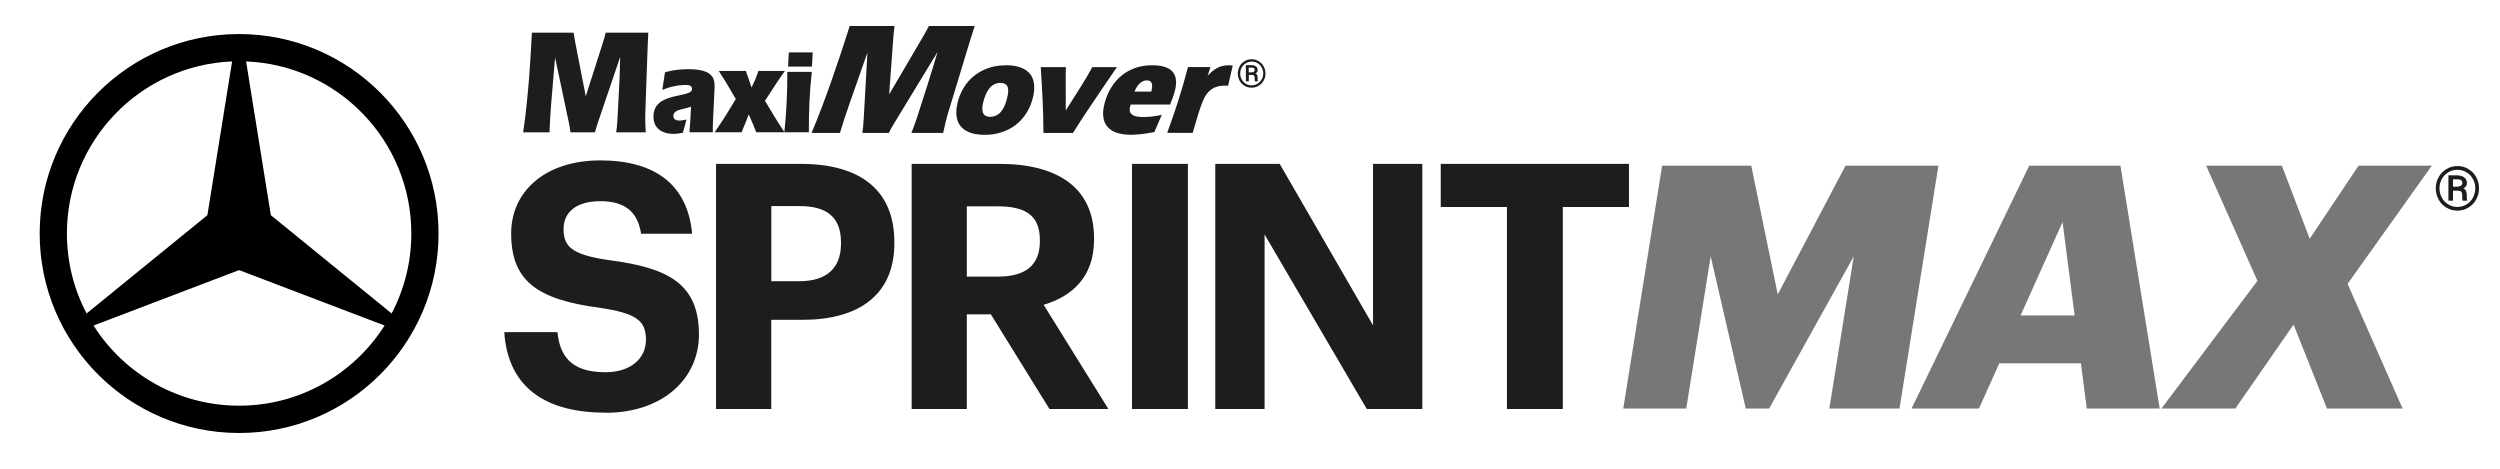
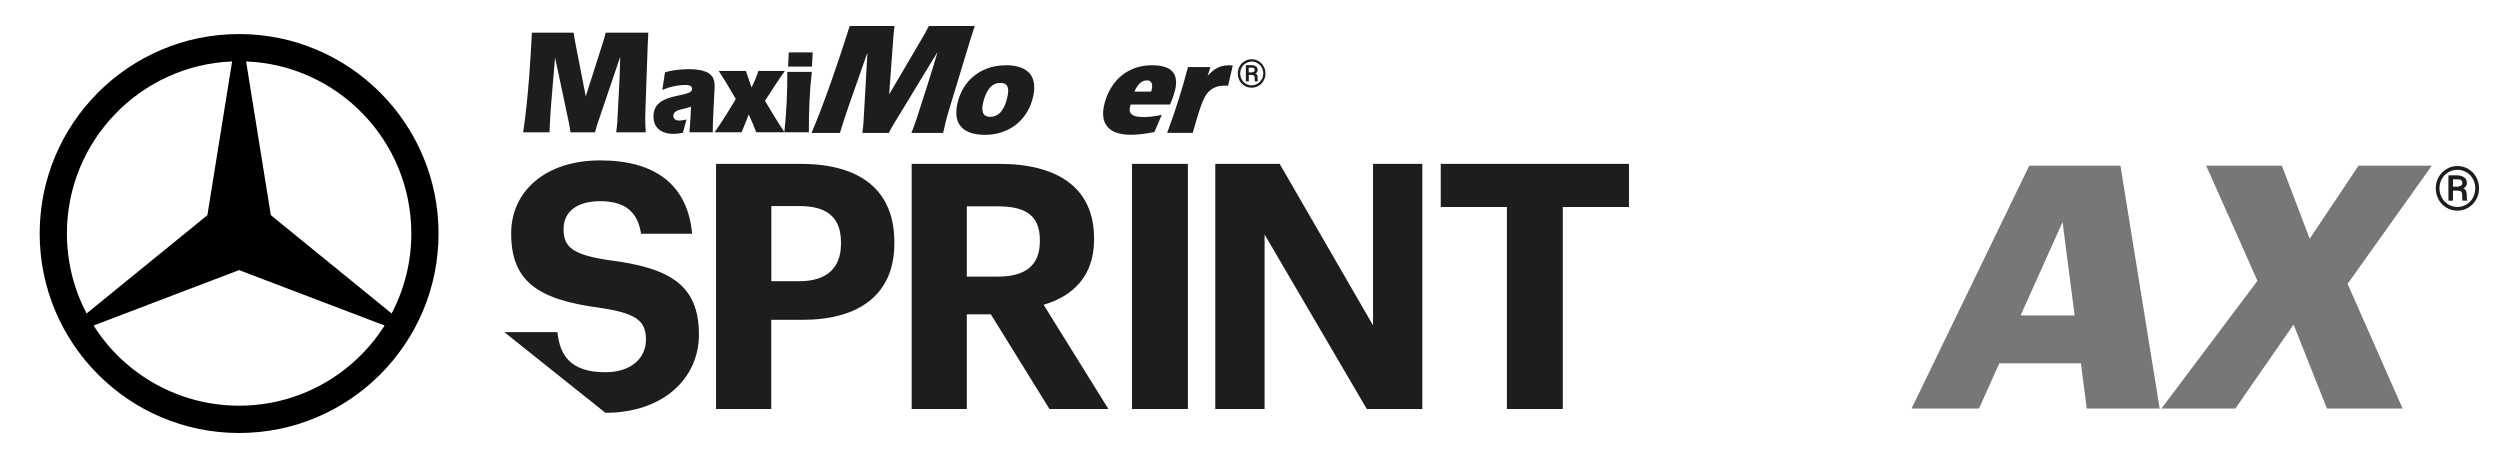
<svg xmlns="http://www.w3.org/2000/svg" id="Layer_1" viewBox="0 0 337.76 63.4">
  <defs>
    <style>.cls-1{fill:none;}.cls-2{fill:#1d1d1b;}.cls-3{clip-path:url(#clippath);}.cls-4{fill:#787776;}</style>
    <clipPath id="clippath">
      <rect class="cls-1" x="70.68" y="3.5" width="100.29" height="14.71" />
    </clipPath>
  </defs>
  <g class="cls-3">
    <path class="cls-2" d="M109.7,9c-1.08,0-2.15,0-3.23,0,.03-.64.06-1.28.1-1.92,1.08,0,2.15,0,3.23,0-.04.64-.06,1.28-.1,1.91" />
    <path class="cls-2" d="M109.3,17.87c-1.1,0-2.21,0-3.31,0-1.27,0-2.55,0-3.82,0-.32-.81-.64-1.62-1.01-2.41-.31.81-.64,1.61-.97,2.41-1.21,0-2.43,0-3.64,0,.56-.82,1.12-1.65,1.64-2.49.41-.67.81-1.34,1.22-2-.41-.69-.8-1.37-1.21-2.06-.35-.59-.74-1.16-1.1-1.74,1.22,0,2.45,0,3.67,0,.25.75.51,1.5.77,2.25.34-.73.69-1.47.92-2.25,1.19,0,2.38,0,3.58,0-.94,1.32-1.81,2.68-2.69,4.04.85,1.42,1.69,2.84,2.62,4.22.29-2.7.41-5.42.4-8.13,1.1,0,2.21,0,3.31,0-.31,2.71-.41,5.44-.4,8.16" />
    <path class="cls-2" d="M96.55,11.72c-.07,1.53-.14,3.05-.22,4.58-.03.52-.03,1.05-.03,1.57-1.05,0-2.1,0-3.15,0,.09-1.15.17-2.3.21-3.46-.5.18-1.01.29-1.52.42-.27.07-.54.18-.72.4-.19.23-.21.6,0,.83.16.17.4.23.62.23.34,0,.68-.09,1.01-.14-.16.6-.32,1.19-.49,1.79-.92.19-1.93.25-2.8-.17-.59-.28-1.03-.85-1.13-1.5-.11-.69-.02-1.46.42-2.03.42-.53,1.06-.83,1.69-1.03.75-.24,1.53-.34,2.29-.56.23-.07.47-.15.64-.32.19-.2.17-.58-.08-.72-.27-.15-.6-.13-.9-.13-1,.03-1.99.28-2.91.67.12-.79.24-1.59.36-2.38.73-.22,1.5-.34,2.26-.39.81-.05,1.64-.06,2.44.08.61.11,1.26.33,1.65.84.31.4.38.93.35,1.42" />
    <path class="cls-2" d="M87.59,4.4c-.12,2.15-.16,4.3-.25,6.44-.05,1.43-.1,2.86-.15,4.3-.04.91,0,1.83.05,2.74-1.33,0-2.66,0-3.99,0,.14-.97.19-1.94.23-2.92.09-1.92.23-3.85.27-5.77.01-.5.03-1,.04-1.5-.89,2.59-1.76,5.18-2.64,7.77-.26.8-.57,1.59-.76,2.42-1.11,0-2.21,0-3.32,0-.06-.53-.16-1.05-.27-1.57-.61-2.85-1.2-5.7-1.81-8.55-.14,1.63-.27,3.26-.41,4.89-.09,1.17-.21,2.33-.26,3.5-.04.58-.05,1.15-.08,1.73-1.19,0-2.38,0-3.56,0,.37-2.48.61-4.97.81-7.46.15-2,.27-4.01.37-6.01,1.88,0,3.76,0,5.64,0,.15,1.05.37,2.09.57,3.13.36,1.82.71,3.65,1.07,5.47.66-2.04,1.3-4.1,1.96-6.14.25-.82.54-1.62.73-2.46,1.92,0,3.84,0,5.76,0" />
    <path class="cls-2" d="M168.72,9.14h.37c.16,0,.28.03.34.08.06.05.09.14.09.26,0,.09-.04.16-.13.22s-.19.08-.32.08h-.36v-.63ZM169.13,10.12c.14,0,.23.03.29.09.06.06.09.15.09.28,0,.27.01.44.03.5h.41v-.04s-.03-.09-.04-.15c0-.06,0-.16,0-.3s-.02-.26-.06-.35c-.04-.1-.12-.17-.23-.22.2-.11.3-.26.3-.45,0-.22-.08-.38-.23-.5-.15-.12-.36-.18-.63-.18h-.74v2.19h.4v-.87h.42ZM170.45,10.72c-.13.25-.32.44-.56.59-.24.15-.5.22-.79.22s-.54-.07-.78-.21c-.24-.14-.43-.34-.56-.59-.14-.25-.2-.52-.2-.81s.07-.56.21-.81c.14-.25.33-.44.57-.58.24-.14.5-.21.78-.21s.55.07.79.22c.24.15.43.34.56.59.13.24.2.51.2.79s-.07.55-.2.8M167.47,10.89c.17.3.39.53.68.7.29.17.6.26.94.26s.65-.09.94-.25c.29-.17.52-.4.69-.7.17-.3.25-.62.25-.97s-.08-.67-.25-.97c-.17-.3-.39-.53-.68-.7-.29-.17-.61-.26-.94-.26s-.65.09-.94.26c-.29.17-.52.4-.68.7-.16.3-.25.62-.25.97s.08.67.25.97" />
    <path class="cls-2" d="M164.45,9.18c-.51.26-.92.66-1.3,1.07.14-.39.26-.79.39-1.19-1.01,0-2.02,0-3.04,0-.78,3.01-1.73,5.98-2.81,8.89,1.15,0,2.3,0,3.45,0,.35-1.21.69-2.43,1.11-3.62.21-.57.43-1.16.8-1.66.33-.45.8-.79,1.33-.95.5-.17,1.03-.15,1.54-.14.2-.91.42-1.82.63-2.73-.71-.09-1.45-.01-2.09.33" />
    <path class="cls-2" d="M155.02,10.86c.25,0,.5.15.58.39.13.37.02.76-.06,1.13-.76,0-1.52,0-2.27,0,.17-.41.39-.81.72-1.12.28-.25.64-.43,1.03-.4M153.84,15.78c-.4-.05-.86-.16-1.1-.52-.21-.35-.1-.78.03-1.14,1.77,0,3.54,0,5.31,0,.35-.87.72-1.76.8-2.7.05-.56-.03-1.16-.37-1.62-.29-.4-.74-.64-1.21-.78-.57-.17-1.17-.21-1.76-.2-1.31,0-2.64.39-3.71,1.16-1.45,1.03-2.35,2.69-2.7,4.41-.13.67-.16,1.38.08,2.03.19.53.59.98,1.08,1.26.6.34,1.3.47,1.98.51,1.24.07,2.47-.11,3.69-.35.33-.77.66-1.55,1-2.32-1.02.21-2.07.37-3.11.26" />
-     <path class="cls-2" d="M147.58,9.07c-.51.91-1.02,1.81-1.59,2.69-.67,1.05-1.34,2.1-2,3.16,0-.6,0-1.2,0-1.81.01-1.35-.04-2.7.02-4.04-1.13,0-2.27,0-3.4,0,.18,2.96.37,5.93.36,8.89,1.33,0,2.66,0,3.99,0,.67-1.09,1.38-2.15,2.09-3.22,1.27-1.9,2.56-3.79,3.85-5.67-1.1,0-2.21,0-3.31,0" />
    <path class="cls-2" d="M125.51,3.5c-.37.71-.76,1.4-1.17,2.08-1.4,2.39-2.81,4.77-4.21,7.17.14-2.06.3-4.12.45-6.18.08-1.02.14-2.04.27-3.06-2.02,0-4.04,0-6.05,0-.8,2.54-1.65,5.07-2.53,7.59-.82,2.31-1.67,4.61-2.63,6.86,1.28,0,2.56,0,3.84,0,.43-1.41.88-2.82,1.38-4.21.77-2.21,1.57-4.42,2.33-6.64-.12,2.51-.29,5.02-.42,7.52-.08,1.11-.09,2.23-.26,3.33,1.19,0,2.38,0,3.57,0,.4-.82.9-1.58,1.37-2.36,1.73-2.86,3.48-5.71,5.21-8.57-.18.66-.39,1.32-.59,1.98-.44,1.5-.94,2.99-1.41,4.48-.5,1.49-.92,3.02-1.53,4.47,1.43,0,2.86,0,4.29,0,.24-1.06.48-2.12.81-3.16.43-1.4.85-2.81,1.28-4.21.73-2.36,1.41-4.73,2.18-7.08-2.06,0-4.12,0-6.18,0" />
    <path class="cls-2" d="M135.24,15.09c-.44.54-1.19.82-1.87.64-.29-.07-.53-.31-.6-.6-.11-.43-.03-.89.07-1.32.16-.65.39-1.3.8-1.84.25-.33.59-.58.99-.7.33-.09.68-.1,1,0,.25.08.45.28.52.53.11.39.05.81-.03,1.2-.16.74-.39,1.5-.89,2.09M138.29,9.29c-.99-.49-2.13-.53-3.21-.43-1.6.15-3.15.88-4.22,2.09-.86.98-1.4,2.22-1.6,3.5-.1.7-.09,1.45.21,2.1.22.49.62.89,1.09,1.14.48.27,1.02.4,1.56.47,1.34.16,2.73-.01,3.96-.59.92-.43,1.74-1.1,2.34-1.93.65-.88,1.06-1.92,1.24-3,.12-.72.11-1.49-.2-2.17-.23-.52-.67-.93-1.17-1.18" />
  </g>
  <path class="cls-2" d="M331.41,24.23h.58c.26,0,.43.04.53.12.1.08.15.21.15.4,0,.14-.06.25-.2.34s-.3.13-.5.13h-.56v-.99ZM332.06,25.76c.21,0,.36.04.45.13.09.09.14.24.14.44,0,.43.02.69.05.78h.64v-.06c-.03-.06-.05-.14-.06-.23,0-.09-.01-.25-.01-.47s-.03-.4-.1-.55c-.07-.15-.19-.27-.35-.35.31-.17.47-.4.47-.7,0-.34-.12-.6-.36-.78-.24-.18-.57-.28-.98-.28h-1.16v3.42h.62v-1.35h.65ZM334.11,26.7c-.21.39-.5.69-.88.92-.38.23-.79.34-1.23.34s-.85-.11-1.22-.34c-.38-.22-.67-.53-.88-.92-.21-.39-.32-.81-.32-1.26s.11-.88.32-1.26c.21-.39.51-.69.88-.91.38-.22.78-.33,1.22-.33s.86.11,1.24.34c.38.23.67.54.87.92.21.38.31.8.31,1.24s-.11.86-.31,1.25M329.46,26.96c.26.46.61.83,1.07,1.1.45.27.94.4,1.47.4s1.01-.13,1.47-.4c.45-.27.81-.63,1.07-1.1.26-.47.39-.97.39-1.52s-.13-1.04-.38-1.51c-.26-.46-.61-.83-1.07-1.1-.45-.27-.95-.4-1.47-.4s-1.02.13-1.47.4c-.45.27-.81.63-1.07,1.1-.26.46-.39.97-.39,1.51s.13,1.05.39,1.51" />
-   <polygon class="cls-4" points="224.56 22.38 236.6 22.38 240.18 39.77 249.34 22.38 261.89 22.38 256.63 55.19 247.15 55.19 250.45 34.63 239.02 55.19 235.86 55.19 231.12 34.63 227.82 55.19 219.31 55.19 224.56 22.38" />
  <path class="cls-4" d="M272.99,42.62h7.3l-1.63-12.62-5.67,12.62ZM281.13,49.09h-11.02l-2.74,6.1h-9.11l15.9-32.81h12.32l5.3,32.81h-9.85l-.79-6.1Z" />
  <polygon class="cls-4" points="304.99 37.94 298.06 22.38 308.29 22.38 312.05 32.25 318.65 22.38 328.55 22.38 317.17 38.35 324.6 55.19 314.38 55.19 309.87 43.85 302.01 55.19 292.02 55.19 304.99 37.94" />
  <path d="M32.3,4.6c14.87,0,26.95,12.07,26.95,26.95s-12.07,26.95-26.95,26.95S5.36,46.41,5.36,31.54,17.43,4.6,32.3,4.6h0ZM12.64,43.98c4.26,6.74,11.68,10.83,19.66,10.83,8.27,0,15.53-4.32,19.66-10.83l-19.66-7.49-19.66,7.49h0ZM36.59,29.07l16.32,13.28c1.75-3.33,2.67-7.04,2.66-10.81,0-12.52-9.92-22.75-22.32-23.24l3.34,20.77ZM31.36,8.3c-12.4.5-22.32,10.72-22.32,23.24,0,3.9.96,7.58,2.66,10.81l16.32-13.28,3.34-20.77Z" />
-   <path class="cls-2" d="M203.59,55.26h7.55v-27.29h8.94v-5.83h-25.43v5.83h8.94v27.29ZM164.19,55.26h6.66v-23.58l13.81,23.58h7.5V22.14h-6.66v21.81l-12.61-21.81h-8.7v33.12ZM152.94,55.26h7.55V22.14h-7.55v33.12ZM130.62,37.38v-9.5h4.22c3.62,0,5.65,1.16,5.65,4.54v.18c0,3.2-1.9,4.77-5.65,4.77h-4.22ZM123.17,55.26h7.45v-12.79h3.25l7.92,12.79h7.96l-8.75-14.08c3.89-1.16,6.81-3.8,6.81-8.8v-.19c0-6.85-4.95-10.05-12.79-10.05h-11.85v33.12ZM104.21,37.99v-10.15h3.8c3.57,0,5.61,1.39,5.61,4.91v.19c0,3.29-1.95,5.05-5.61,5.05h-3.8ZM96.75,55.26h7.45v-12.05h4.22c7.55,0,12.41-3.33,12.41-10.33v-.18c0-7-4.59-10.56-12.65-10.56h-11.44v33.12ZM81.79,55.77c7.83,0,12.64-4.67,12.64-10.56,0-6.86-4.12-9.03-12.13-10.06-5.1-.74-6.16-1.85-6.16-4.22,0-2.22,1.67-3.75,4.96-3.75s5.05,1.39,5.51,4.4h6.9c-.6-6.58-4.95-9.91-12.41-9.91s-12.04,4.21-12.04,9.86c0,6.39,3.47,8.94,11.95,10.05,4.87.74,6.26,1.67,6.26,4.31s-2.18,4.4-5.47,4.4c-4.91,0-6.17-2.46-6.49-5.42h-7.18c.42,6.63,4.59,10.88,13.66,10.88" />
+   <path class="cls-2" d="M203.59,55.26h7.55v-27.29h8.94v-5.83h-25.43v5.83h8.94v27.29ZM164.19,55.26h6.66v-23.58l13.81,23.58h7.5V22.14h-6.66v21.81l-12.61-21.81h-8.7v33.12ZM152.94,55.26h7.55V22.14h-7.55v33.12ZM130.62,37.38v-9.5h4.22c3.62,0,5.65,1.16,5.65,4.54v.18c0,3.2-1.9,4.77-5.65,4.77h-4.22ZM123.17,55.26h7.45v-12.79h3.25l7.92,12.79h7.96l-8.75-14.08c3.89-1.16,6.81-3.8,6.81-8.8v-.19c0-6.85-4.95-10.05-12.79-10.05h-11.85v33.12ZM104.21,37.99v-10.15h3.8c3.57,0,5.61,1.39,5.61,4.91v.19c0,3.29-1.95,5.05-5.61,5.05h-3.8ZM96.75,55.26h7.45v-12.05h4.22c7.55,0,12.41-3.33,12.41-10.33v-.18c0-7-4.59-10.56-12.65-10.56h-11.44v33.12ZM81.79,55.77c7.83,0,12.64-4.67,12.64-10.56,0-6.86-4.12-9.03-12.13-10.06-5.1-.74-6.16-1.85-6.16-4.22,0-2.22,1.67-3.75,4.96-3.75s5.05,1.39,5.51,4.4h6.9c-.6-6.58-4.95-9.91-12.41-9.91s-12.04,4.21-12.04,9.86c0,6.39,3.47,8.94,11.95,10.05,4.87.74,6.26,1.67,6.26,4.31s-2.18,4.4-5.47,4.4c-4.91,0-6.17-2.46-6.49-5.42h-7.18" />
</svg>